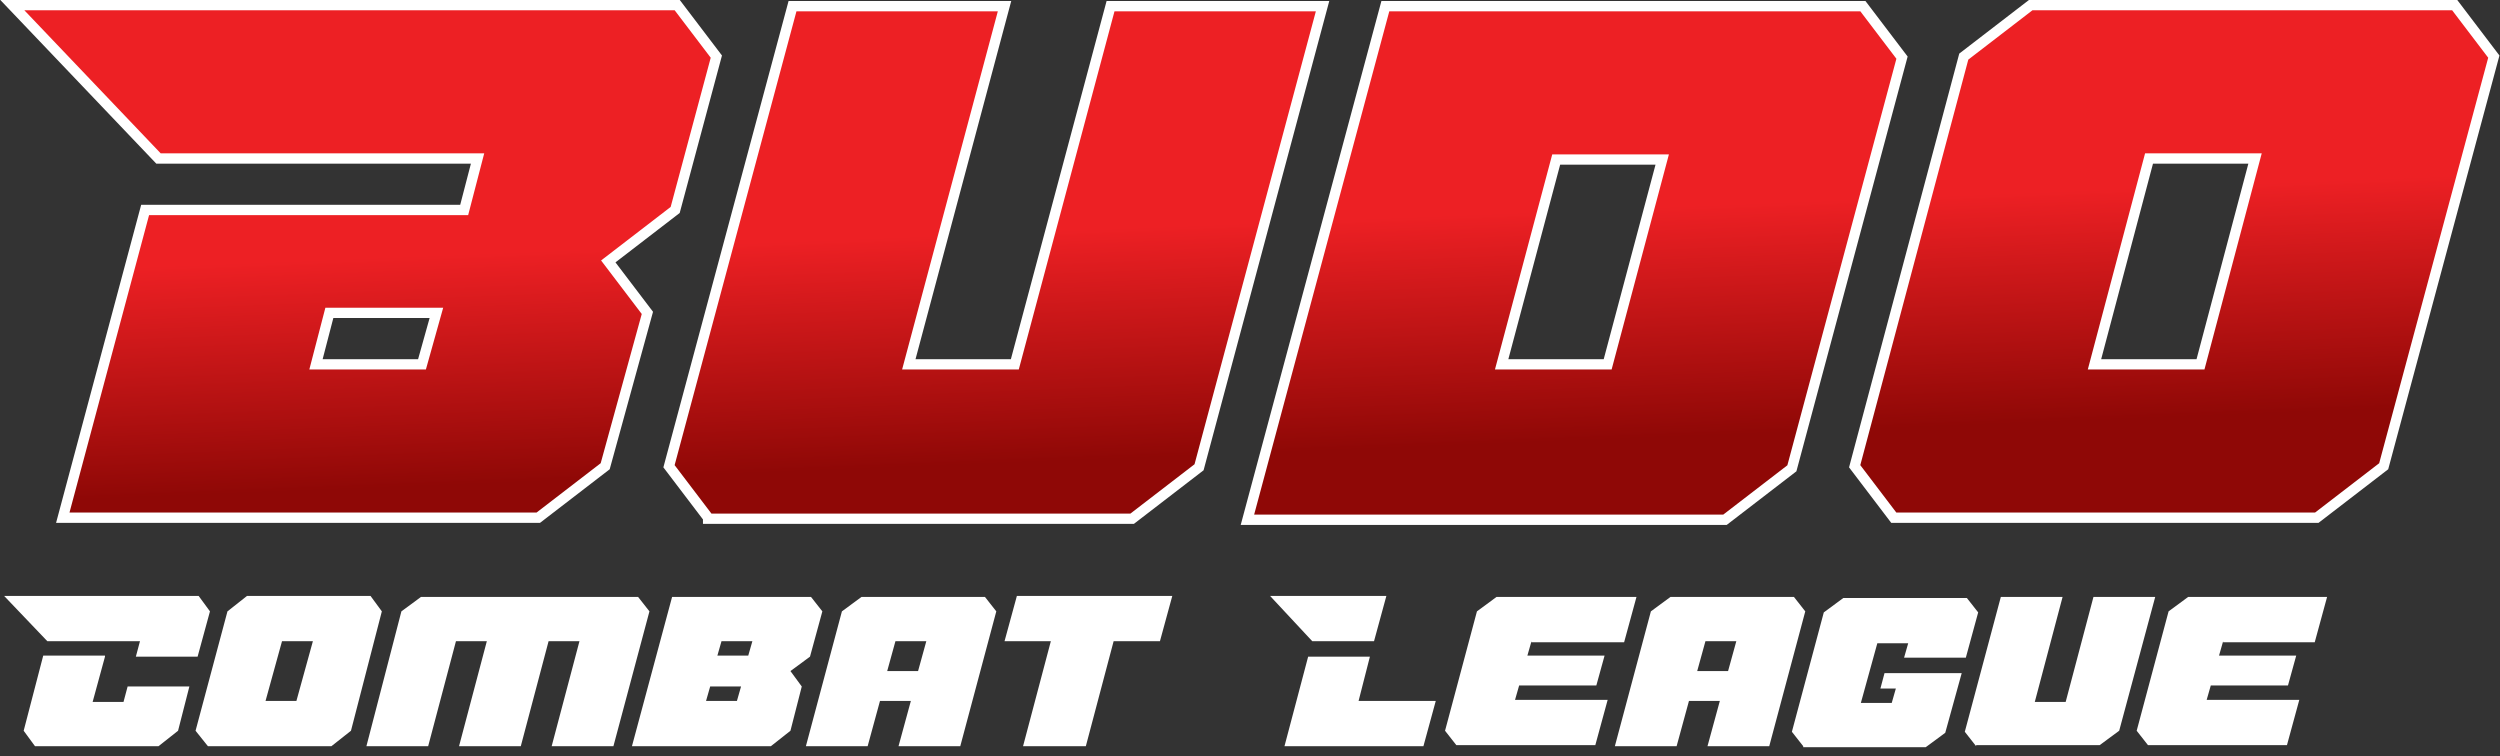
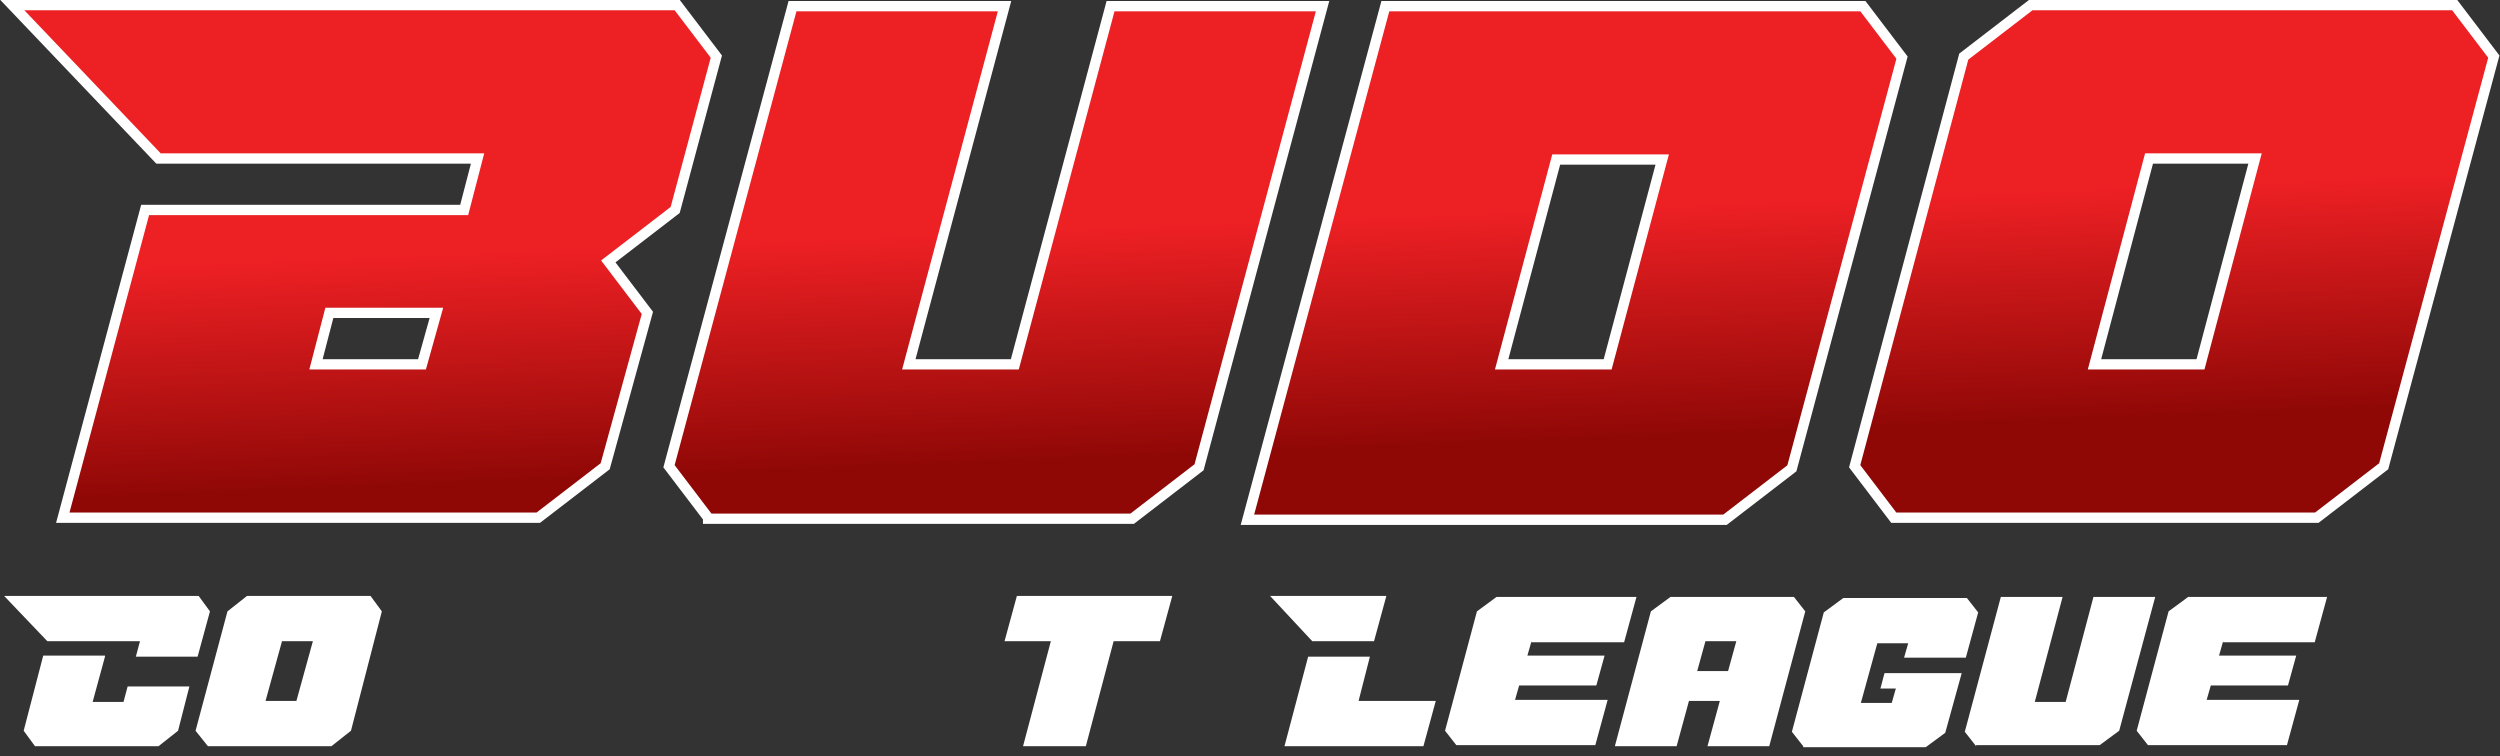
<svg xmlns="http://www.w3.org/2000/svg" version="1.1" id="Layer_1" x="0px" y="0px" viewBox="0 0 242.9 73.5" style="enable-background:new 0 0 242.9 73.5;" xml:space="preserve">
  <rect x="0" y="0" width="242.9" height="73.5" fill="#333333" stroke="none" />
  <g>
    <linearGradient id="SVGID_1_" gradientUnits="userSpaceOnUse" x1="37.151" y1="47.41" x2="36.267" y2="25.014">
      <stop offset="0" style="stop-color:#8F0806" />
      <stop offset="1" style="stop-color:#ED2024" />
    </linearGradient>
    <path style="fill:url(#SVGID_1_);stroke:#FFFFFF;stroke-miterlimit:10;" d="M15.4,15.4L1.2,0.5h64.6l3.8,5l-4,14.9l-6.5,5l3.8,5 l-4.1,14.9l-6.5,5H6.1l8-29.9h31l1.3-5H15.4z M42.4,30.4H32l-1.3,5H41L42.4,30.4z" />
    <linearGradient id="SVGID_00000116933621956755326760000013063260785718068651_" gradientUnits="userSpaceOnUse" x1="97.595" y1="45.024" x2="96.711" y2="22.628">
      <stop offset="0" style="stop-color:#8F0806" />
      <stop offset="1" style="stop-color:#ED2024" />
    </linearGradient>
    <path style="fill:url(#SVGID_00000116933621956755326760000013063260785718068651_);stroke:#FFFFFF;stroke-miterlimit:10;" d=" M68.8,50.3l-3.8-5L77,0.6h20.6l-9.3,34.8h10.3l9.3-34.8h20.6l-12,44.8l-6.5,5H68.8z" />
    <linearGradient id="SVGID_00000080895892117217795800000018088353416901618587_" gradientUnits="userSpaceOnUse" x1="153.644" y1="42.812" x2="152.76" y2="20.416">
      <stop offset="0" style="stop-color:#8F0806" />
      <stop offset="1" style="stop-color:#ED2024" />
    </linearGradient>
    <path style="fill:url(#SVGID_00000080895892117217795800000018088353416901618587_);stroke:#FFFFFF;stroke-miterlimit:10;" d=" M134.6,0.6H181l3.8,5l-10.7,39.9l-6.5,5h-46.4L134.6,0.6z M145.9,35.4h10.3l5.3-19.9h-10.3L145.9,35.4z" />
    <linearGradient id="SVGID_00000150101967607856923520000006740195866443261881_" gradientUnits="userSpaceOnUse" x1="211.861" y1="40.514" x2="210.977" y2="18.118">
      <stop offset="0" style="stop-color:#8F0806" />
      <stop offset="1" style="stop-color:#ED2024" />
    </linearGradient>
    <path style="fill:url(#SVGID_00000150101967607856923520000006740195866443261881_);stroke:#FFFFFF;stroke-miterlimit:10;" d=" M184,50.3l-3.8-5l10.6-39.8l6.5-5h41.2l3.8,5l-10.7,39.8l-6.5,5H184z M219.1,15.4h-10.3l-5.3,20h10.3L219.1,15.4z" />
  </g>
  <g>
    <path style="fill:#FFFFFF;" d="M4.6,62.3l-4.2-4.4h18.9l1.1,1.5l-1.2,4.4h-6l0.4-1.5H4.6z M10.2,63.8l-1.2,4.4h3l0.4-1.5h6L17.3,71 l-1.9,1.5h-12L2.3,71l1.9-7.3H10.2z" />
    <path style="fill:#FFFFFF;" d="M20.2,72.5L19,71l3.1-11.6l1.9-1.5h12l1.1,1.5L34.1,71l-1.9,1.5H20.2z M30.4,62.3h-3l-1.6,5.8h3 L30.4,62.3z" />
-     <path style="fill:#FFFFFF;" d="M53.6,72.5l2.7-10.2h-3l-2.7,10.2h-6l2.7-10.2h-3l-2.7,10.2h-6L39,59.4l1.9-1.4H62l1.1,1.4 l-3.5,13.1H53.6z" />
-     <path style="fill:#FFFFFF;" d="M74.9,72.5H61.4L65.3,58h13.5l1.1,1.4l-1.2,4.4l-1.9,1.4l1.1,1.5L76.8,71L74.9,72.5z M72,66.7h-3 l-0.4,1.4h3L72,66.7z M73.1,62.3h-3l-0.4,1.4h3L73.1,62.3z" />
-     <path style="fill:#FFFFFF;" d="M87.3,72.5l1.2-4.4h-3l-1.2,4.4h-6l3.5-13.1l1.9-1.4h12l1.1,1.4l-3.5,13.1H87.3z M89.2,65.2l0.8-2.9 h-3l-0.8,2.9H89.2z" />
    <path style="fill:#FFFFFF;" d="M99.4,72.5l2.7-10.2h-4.5l1.2-4.4h15.1l-1.2,4.4h-4.5l-2.7,10.2H99.4z" />
    <path style="fill:#FFFFFF;" d="M127.5,62.3l-4.1-4.4h11.3l-1.2,4.4H127.5z M132,68.1h7.5l-1.2,4.4h-13.5l2.3-8.7h6L132,68.1z" />
    <path style="fill:#FFFFFF;" d="M148.8,62.3l-0.4,1.4h7.5l-0.8,2.9h-7.5l-0.4,1.4h9l-1.2,4.4h-13.5l-1.1-1.4l3.1-11.6l1.9-1.4H159 l-1.2,4.4H148.8z" />
    <path style="fill:#FFFFFF;" d="M165.9,72.5l1.2-4.4h-3l-1.2,4.4h-6l3.5-13.1l1.9-1.4h12l1.1,1.4l-3.5,13.1H165.9z M167.9,65.2 l0.8-2.9h-3l-0.8,2.9H167.9z" />
    <path style="fill:#FFFFFF;" d="M175.2,72.5l-1.1-1.4l3.1-11.6l1.9-1.4h12l1.1,1.4l-1.2,4.4h-6l0.4-1.4h-3l-1.6,5.8h3l0.4-1.4h-1.5 l0.4-1.5h7.5l-1.6,5.8l-1.9,1.4H175.2z" />
    <path style="fill:#FFFFFF;" d="M192,72.5l-1.1-1.4l3.5-13.1h6l-2.7,10.2h3l2.7-10.2h6L205.9,71l-1.9,1.4H192z" />
    <path style="fill:#FFFFFF;" d="M216,62.3l-0.4,1.4h7.5l-0.8,2.9h-7.5l-0.4,1.4h9l-1.2,4.4h-13.5l-1.1-1.4l3.1-11.6l1.9-1.4h13.5 l-1.2,4.4H216z" />
  </g>
  <g> </g>
  <g> </g>
  <g> </g>
  <g> </g>
  <g> </g>
  <g> </g>
</svg>